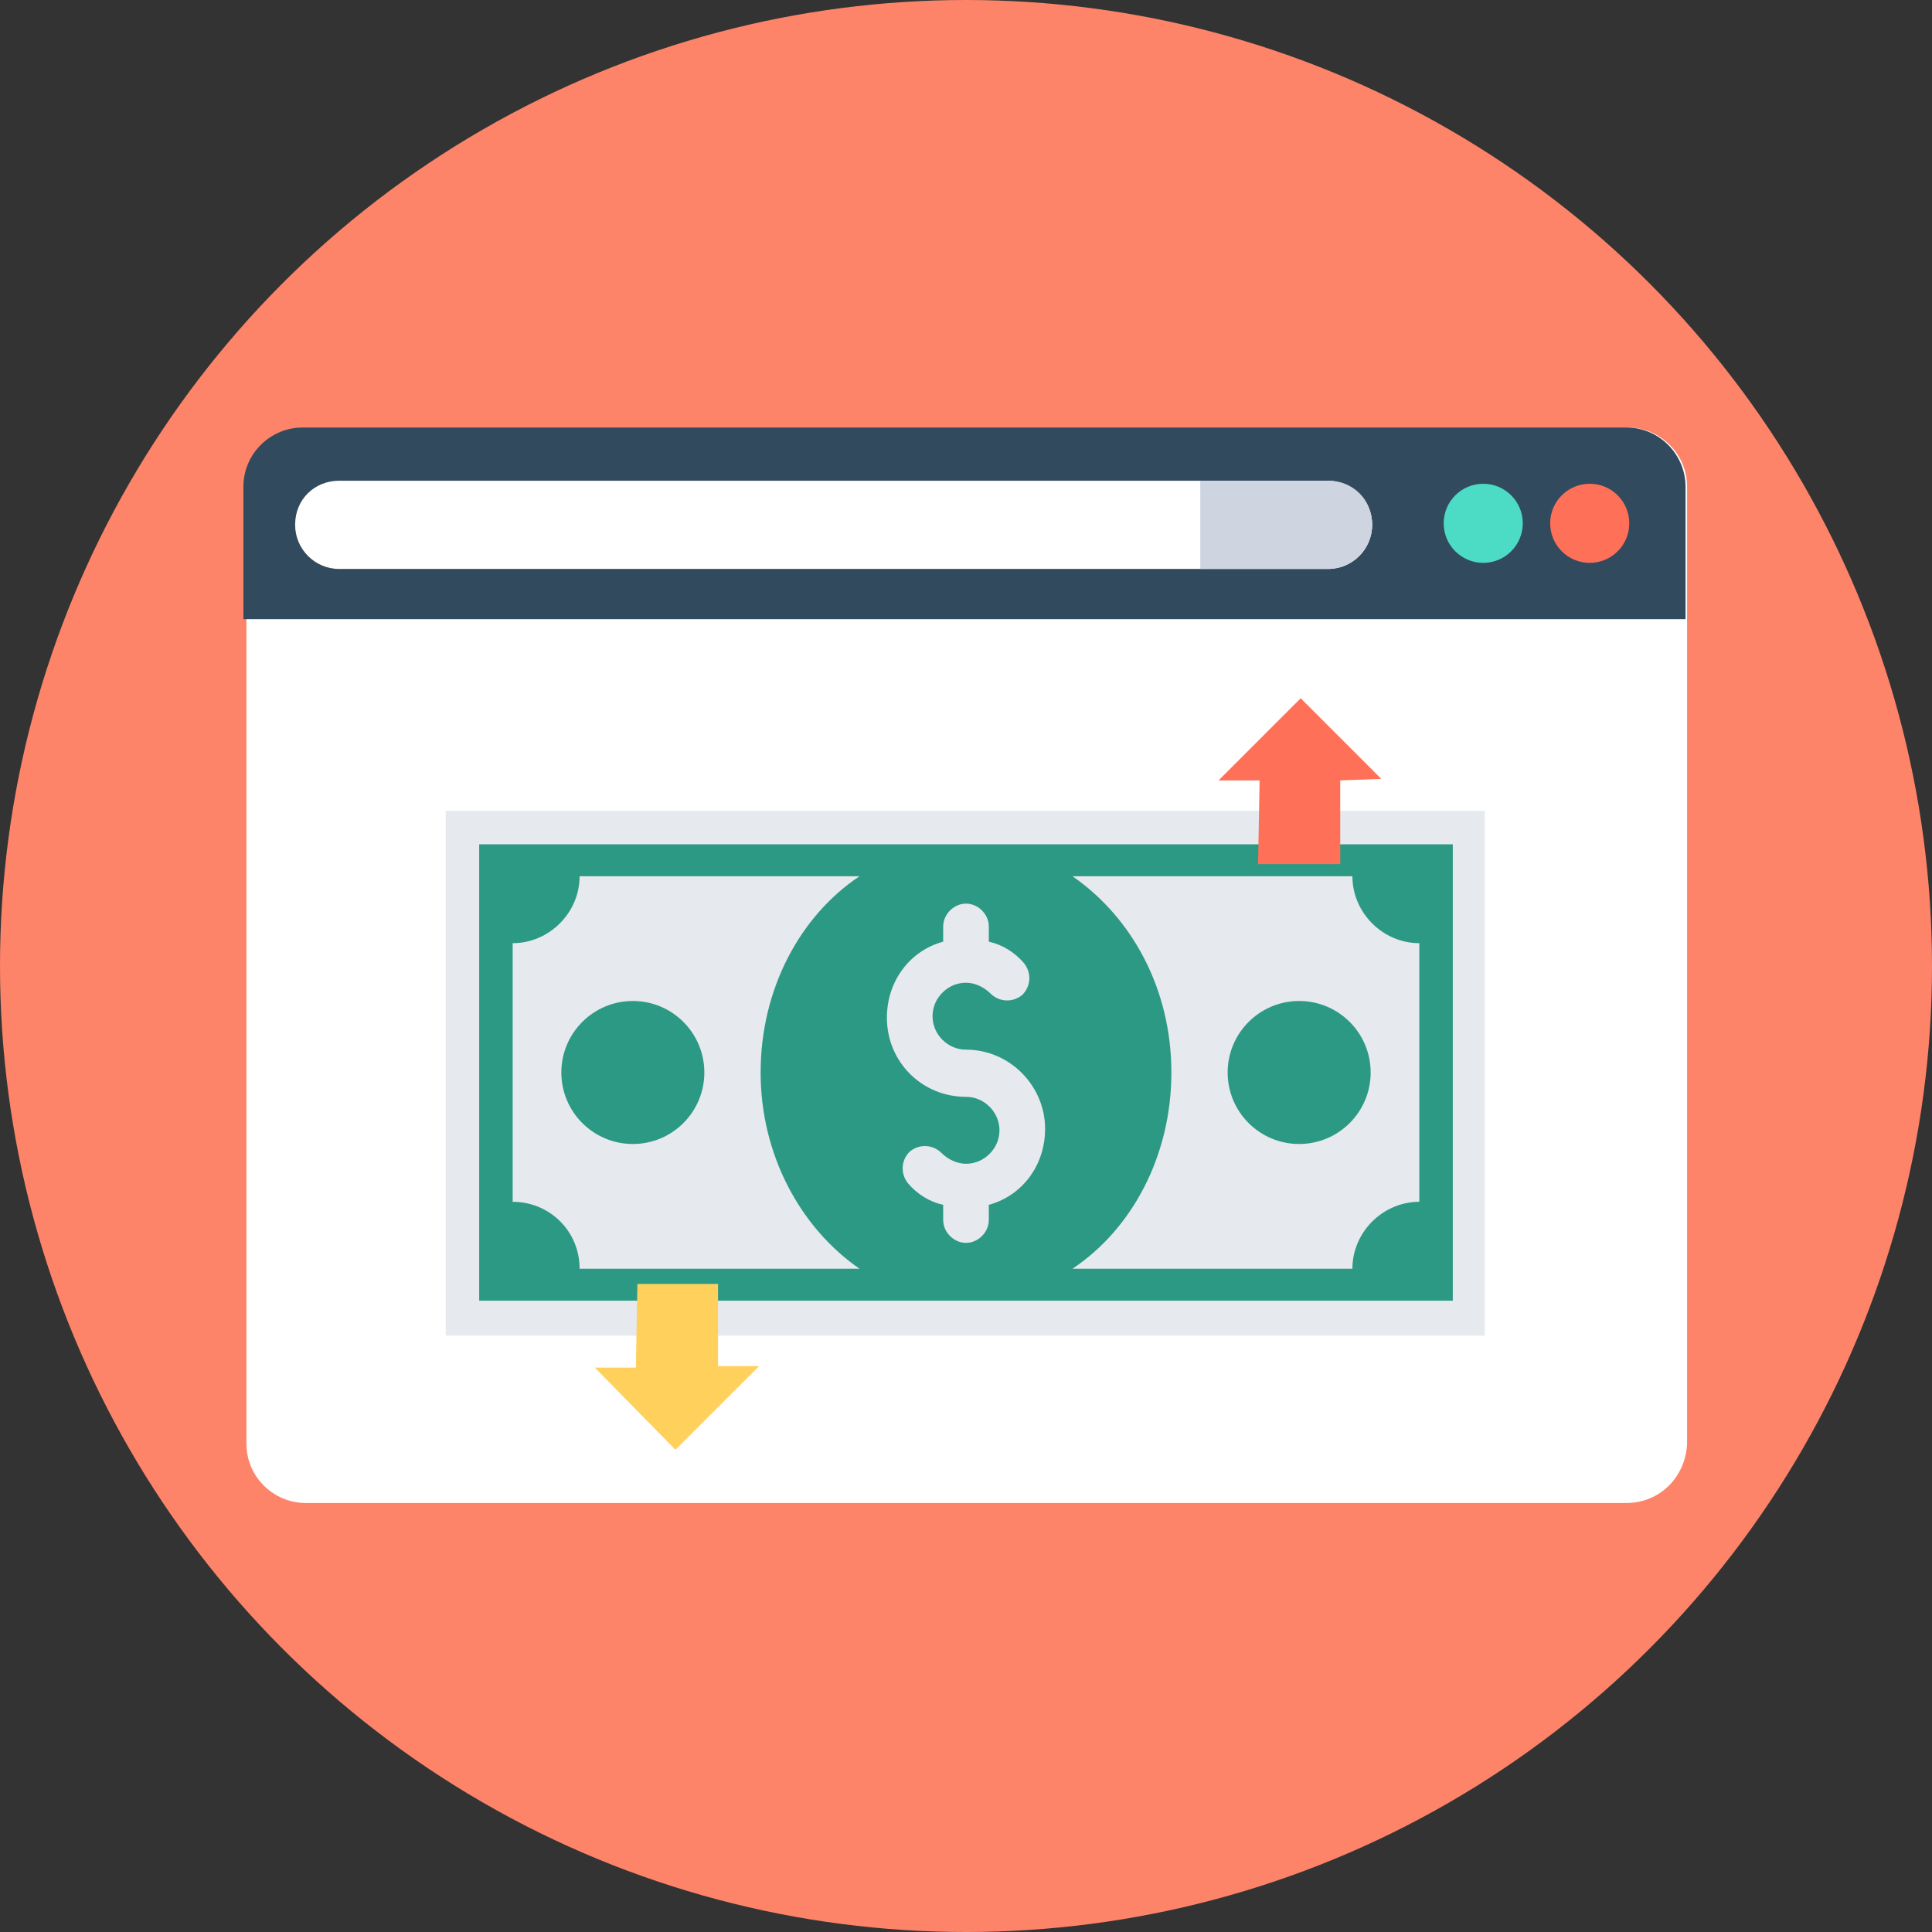
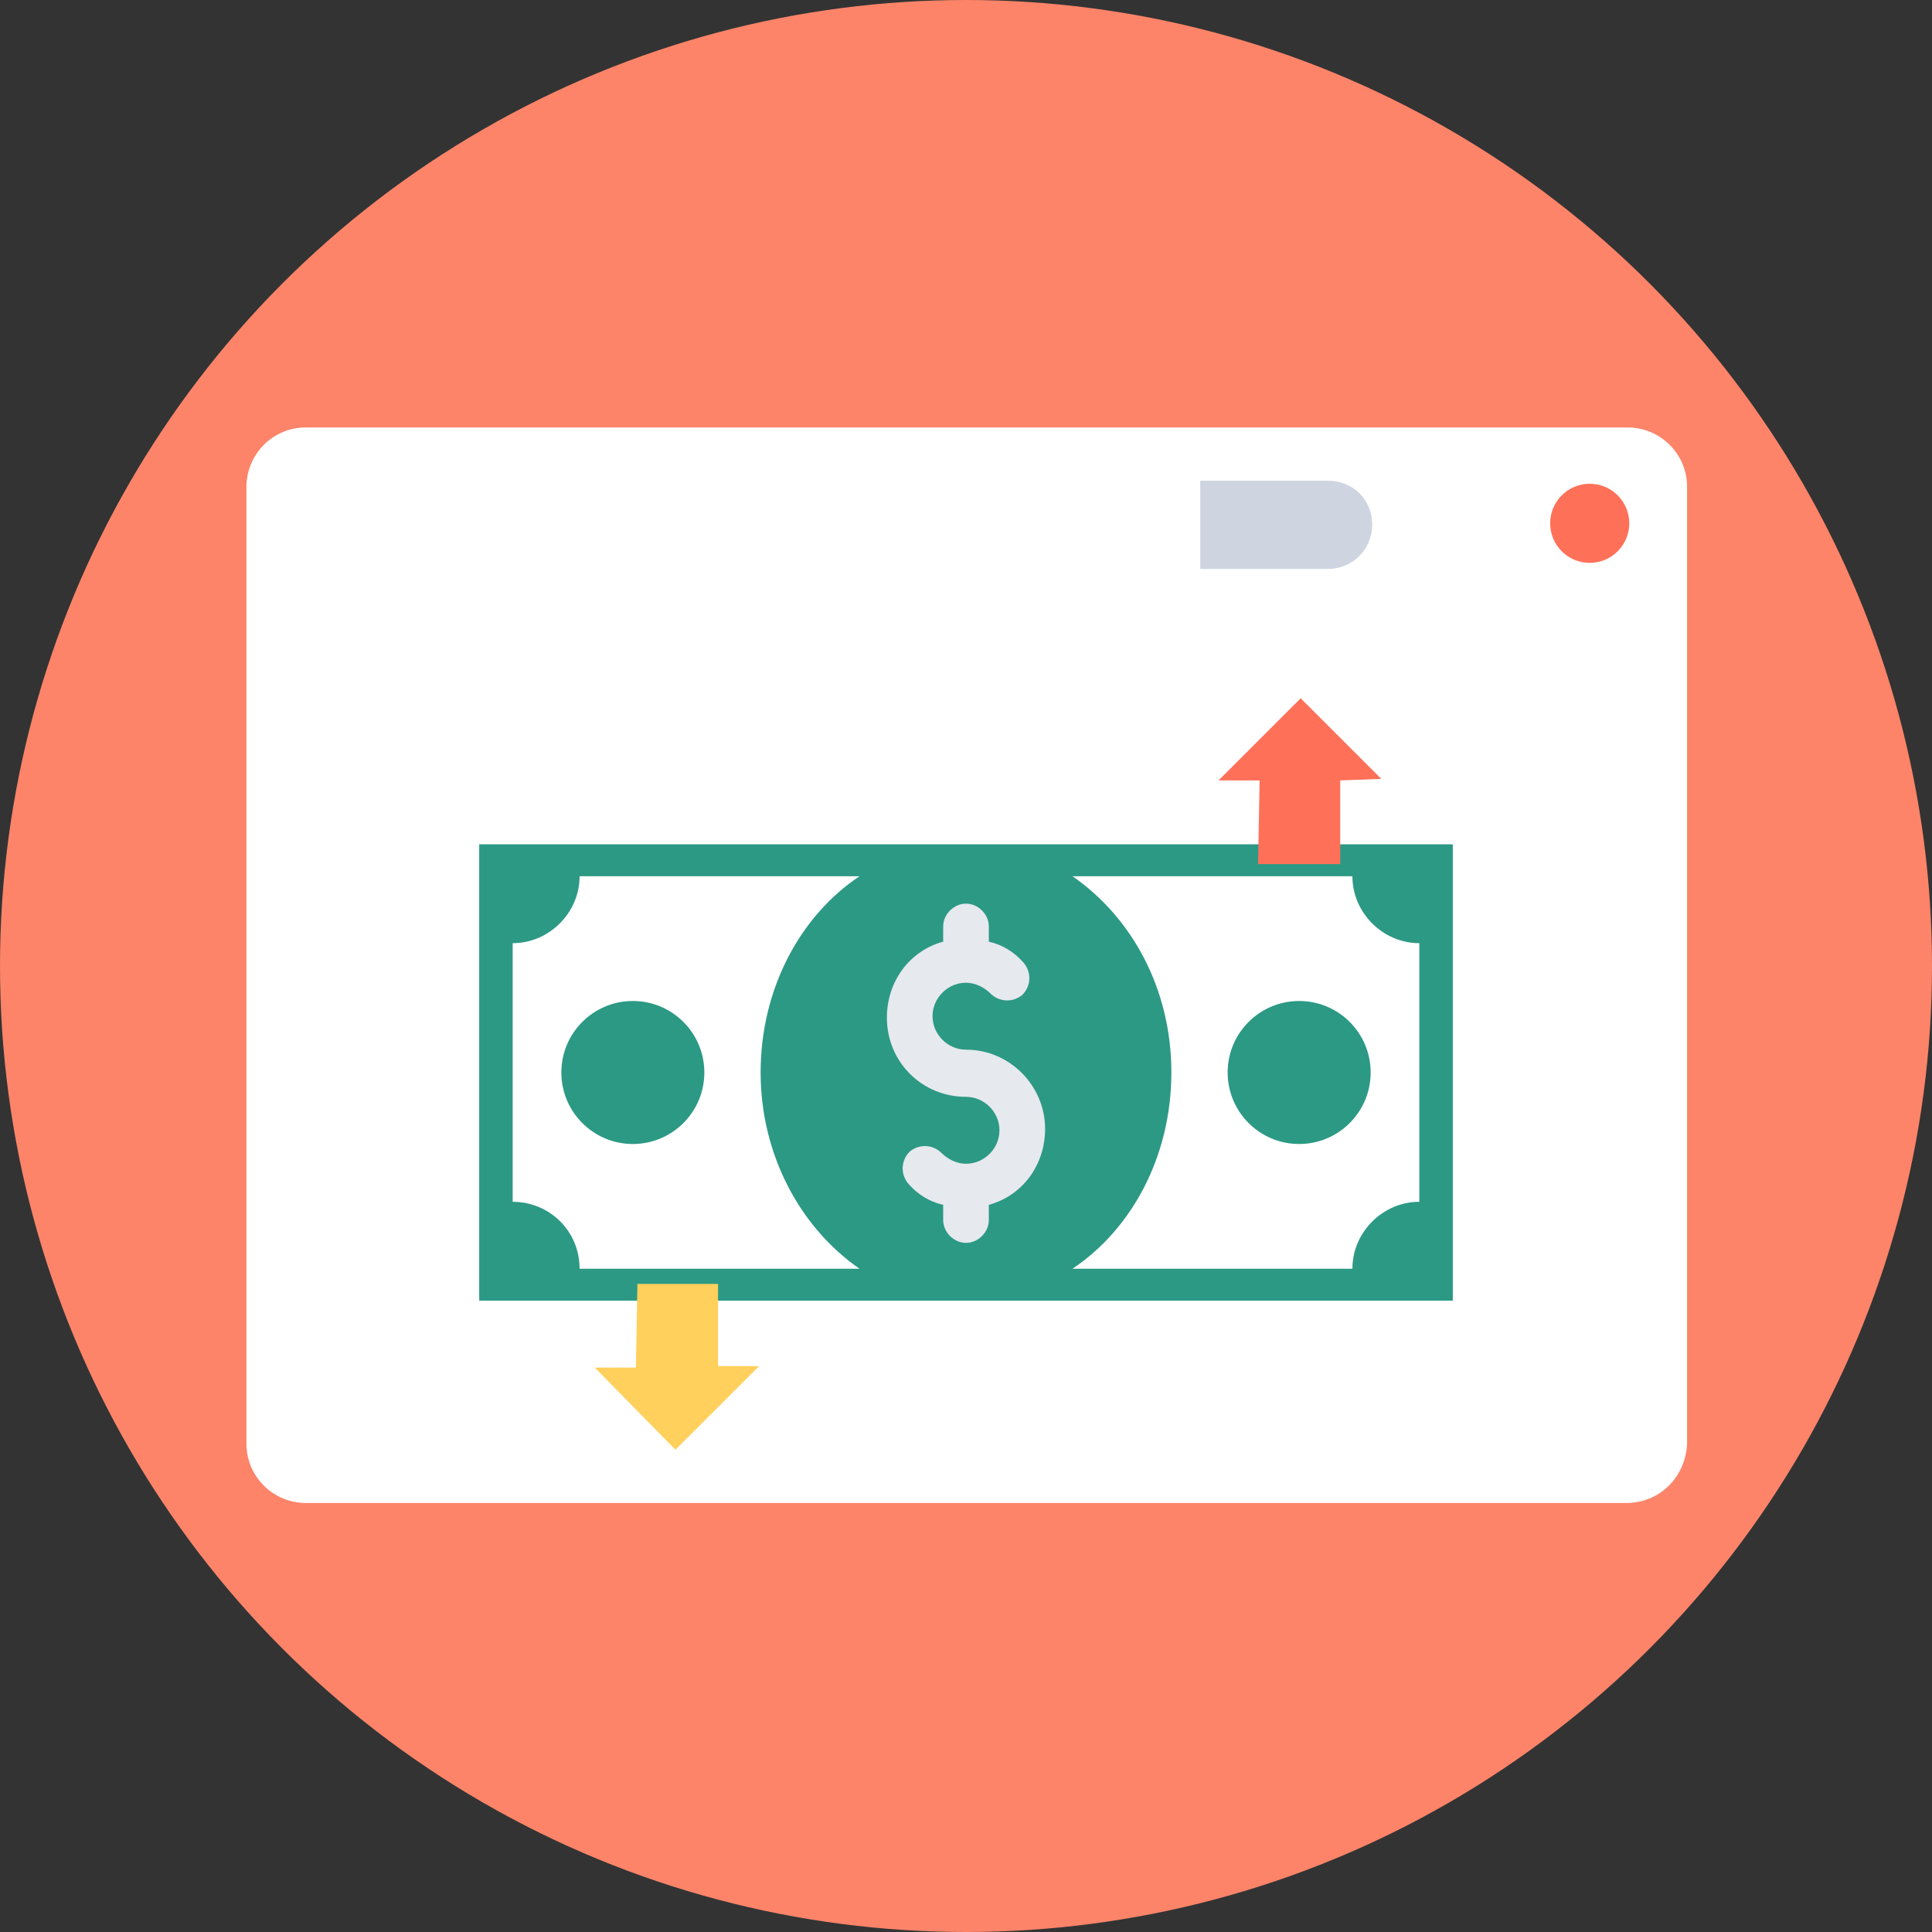
<svg xmlns="http://www.w3.org/2000/svg" version="1.1" id="Layer_1" viewBox="0 0 508 508" xml:space="preserve">
  <rect x="0" y="0" width="508" height="508" fill="#333333" stroke="none" />
  <circle style="fill:#FD8469;" cx="254" cy="254" r="254" />
  <path style="fill:#FFFFFF;" d="M427.6,395.2H80.4c-8.4,0-15.6-6.8-15.6-15.6V128c0-8.4,6.8-15.6,15.6-15.6H428  c8.4,0,15.6,6.8,15.6,15.6v251.6C443.2,388.4,436.4,395.2,427.6,395.2z" />
-   <path style="fill:#324A5E;" d="M443.2,162.8V128c0-8.4-6.8-15.6-15.6-15.6h-348c-8.4,0-15.6,6.8-15.6,15.6v34.8H443.2z" />
  <circle style="fill:#FF7058;" cx="418" cy="137.6" r="10.4" />
-   <circle style="fill:#4CDBC4;" cx="390" cy="137.6" r="10.4" />
  <path style="fill:#FFFFFF;" d="M89.2,126.4h260c6.4,0,11.6,5.2,11.6,11.6l0,0c0,6.4-5.2,11.6-11.6,11.6h-260  c-6.4,0-11.6-5.2-11.6-11.6l0,0C77.6,131.2,82.8,126.4,89.2,126.4z" />
  <path style="fill:#CED5E0;" d="M349.2,126.4h-33.6v23.2h33.6c6.4,0,11.6-5.2,11.6-11.6C360.8,131.2,355.6,126.4,349.2,126.4z" />
-   <rect x="117.2" y="213.2" style="fill:#E6E9EE;" width="273.2" height="138" />
  <g>
    <path style="fill:#2C9984;" d="M126,222v120h256V222H126z M134.8,316v-68c9.6,0,17.6-8,17.6-17.6H226c-15.6,10.4-26,29.6-26,51.6   c0,21.6,10.4,40.8,26,51.6h-73.6C152.4,323.6,144.4,316,134.8,316z M373.2,316c-9.6,0-17.6,8-17.6,17.6H282   c15.6-10.4,26-29.6,26-51.6s-10.4-40.8-26-51.6h73.6c0,9.6,8,17.6,17.6,17.6V316z" />
    <circle style="fill:#2C9984;" cx="341.6" cy="282" r="18.8" />
    <circle style="fill:#2C9984;" cx="166.4" cy="282" r="18.8" />
  </g>
  <path style="fill:#E6E9EE;" d="M254,276c-4.8,0-8.8-4-8.8-8.8s4-8.8,8.8-8.8c2.4,0,4.8,1.2,6.4,2.8c2.4,2.4,6,2.4,8.4,0.4  c2.4-2.4,2.4-6,0.4-8.4c-2.4-2.8-5.6-4.8-9.2-5.6v-4c0-3.2-2.8-6-6-6s-6,2.8-6,6v4c-8.8,2.4-14.8,10.4-14.8,20  c0,11.6,9.2,20.8,20.8,20.8c4.8,0,8.8,4,8.8,8.8s-4,8.8-8.8,8.8c-2.4,0-4.8-1.2-6.4-2.8c-2.4-2.4-6-2.4-8.4-0.4  c-2.4,2.4-2.4,6-0.4,8.4c2.4,2.8,5.6,4.8,9.2,5.6v4c0,3.2,2.8,6,6,6c3.2,0,6-2.8,6-6v-4c8.8-2.4,14.8-10.4,14.8-20  C274.8,285.6,265.6,276,254,276z" />
  <polygon style="fill:#FFD05B;" points="188.8,337.6 167.6,337.6 167.2,359.6 156.4,359.6 177.6,381.2 199.6,359.2 188.8,359.2 " />
  <polygon style="fill:#FF7058;" points="330.8,227.2 352.4,227.2 352.4,205.2 363.2,204.8 342,183.6 320.4,205.2 331.2,205.2 " />
</svg>